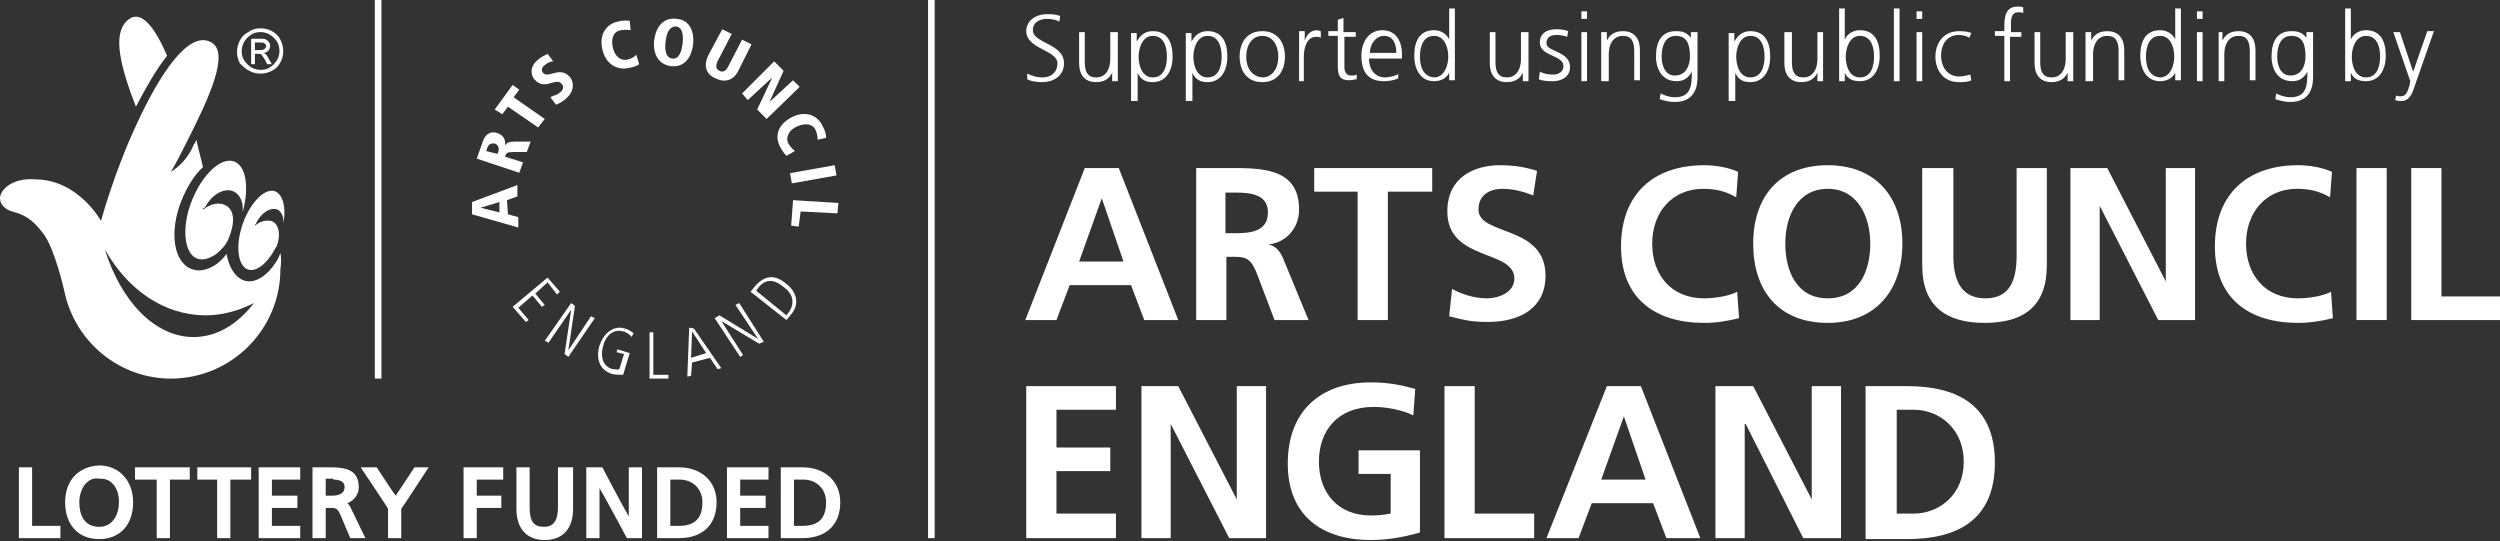
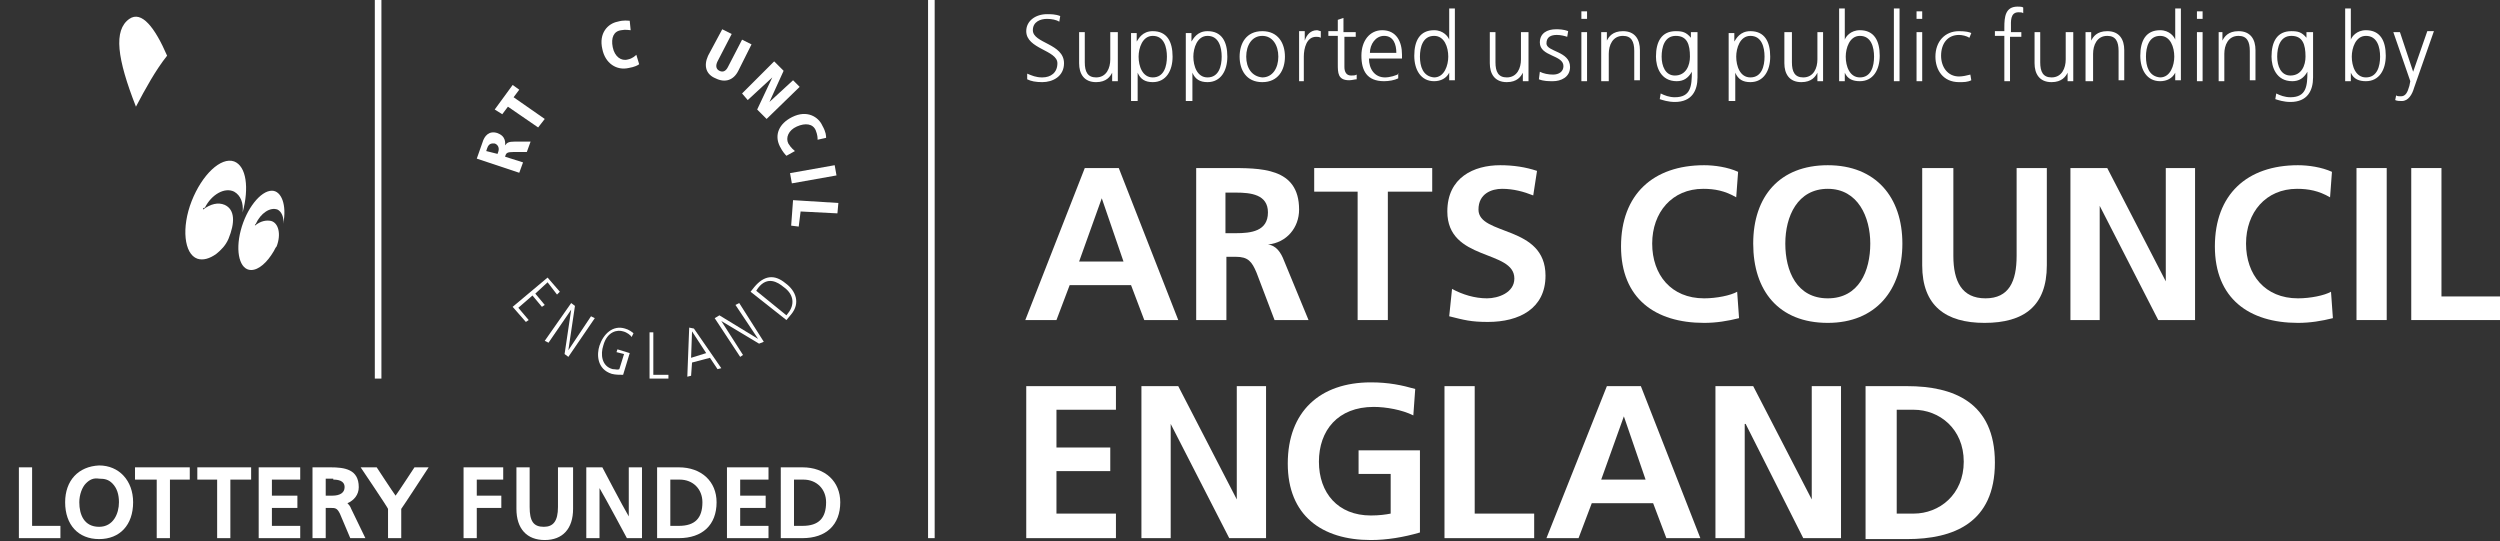
<svg xmlns="http://www.w3.org/2000/svg" version="1.1" id="Logo" x="0px" y="0px" viewBox="0 0 264.8 57.3" style="enable-background:new 0 0 264.8 57.3;" xml:space="preserve">
  <rect x="0" y="0" width="264.8" height="57.3" fill="#333333" stroke="none" />
  <style type="text/css">
	.st0{fill:#FFFFFF;}
</style>
  <g>
    <g>
      <polygon class="st0" points="3.2,49.5 2,49.5 2,57 6.4,57 6.4,55.7 3.4,55.7 3.4,49.5   " />
      <path class="st0" d="M6.9,53.2c0,2.4,1.4,3.9,3.6,3.9c2.2,0,3.6-1.5,3.6-3.9c0-2.3-1.5-3.9-3.6-3.9C8.3,49.4,6.9,50.9,6.9,53.2     M11.9,51.2c0.5,0.5,0.7,1.2,0.7,2c0,1.2-0.6,2.6-2.1,2.6c-1.6,0-2.1-1.3-2.1-2.6c0-0.8,0.3-1.6,0.7-2c0.4-0.4,0.8-0.6,1.4-0.5    C11.1,50.7,11.5,50.8,11.9,51.2" />
      <polygon class="st0" points="20,49.5 14.3,49.5 14.3,50.8 16.6,50.8 16.6,57 18,57 18,50.8 20.1,50.8 20.1,49.5   " />
      <polygon class="st0" points="26.4,49.5 20.9,49.5 20.9,50.8 23,50.8 23,57 24.4,57 24.4,50.8 26.6,50.8 26.6,49.5   " />
      <polygon class="st0" points="31.6,49.5 27.4,49.5 27.4,57 31.8,57 31.8,55.7 28.8,55.7 28.8,53.8 31.5,53.8 31.5,52.5 28.8,52.5     28.8,50.8 31.8,50.8 31.8,49.5   " />
      <path class="st0" d="M33.3,49.5h-0.2V57h1.4v-3.2H35c0.5,0,0.7,0,1,0.6l1.1,2.6h1.6l-1.5-3.1c-0.1-0.3-0.3-0.5-0.4-0.6    c0.7-0.3,1.2-0.9,1.2-1.7c0-1.9-1.5-2.1-3-2.1H33.3z M35.3,50.8c0.5,0,1.2,0.1,1.2,0.8c0,0.6-0.5,0.9-1.3,0.9h-0.7v-1.8H35.3z" />
      <path class="st0" d="M45.2,49.5h-1.3c0,0-1.7,2.6-2,3c-0.3-0.4-2-3-2-3h-1.7c0,0,2.9,4.3,2.9,4.4V57h1.4v-3.1    c0.1-0.1,2.9-4.4,2.9-4.4H45.2z" />
      <polygon class="st0" points="53.1,49.5 49.1,49.5 49.1,57 50.5,57 50.5,53.8 53.1,53.8 53.1,52.5 50.5,52.5 50.5,50.8 53.3,50.8     53.3,49.5   " />
      <path class="st0" d="M60.3,49.5h-1.2v4.2c0,1.5-0.5,2.1-1.5,2.1c-1.1,0-1.5-0.6-1.5-2.1v-4.2h-1.4v4.4c0,2.1,1.1,3.3,3,3.3    c1.9,0,3-1.2,3-3.3v-4.4H60.3z" />
      <path class="st0" d="M67.8,49.5h-1.2v5.2c-0.6-1-2.8-5.2-2.8-5.2h-1.7V57h1.4v-5.3c0.6,1,2.9,5.3,2.9,5.3H68v-7.5H67.8z" />
      <path class="st0" d="M69.8,49.5h-0.2V57h2.3c2.5,0,4-1.4,4-3.8c0-2.2-1.6-3.7-4-3.7H69.8z M72,50.8c1.4,0,2.4,1,2.4,2.4    c0,1.7-0.8,2.5-2.5,2.5H71v-4.9H72z" />
      <polygon class="st0" points="81.2,49.5 77,49.5 77,57 81.4,57 81.4,55.7 78.4,55.7 78.4,53.8 81.1,53.8 81.1,52.5 78.4,52.5     78.4,50.8 81.4,50.8 81.4,49.5   " />
      <path class="st0" d="M82.9,49.5h-0.2V57H85c2.5,0,4-1.4,4-3.8c0-2.2-1.6-3.7-4-3.7H82.9z M85.1,50.8c1.4,0,2.4,1,2.4,2.4    c0,1.7-0.8,2.5-2.5,2.5h-0.9v-4.9H85.1z" />
-       <path class="st0" d="M54.8,20.8l0-1.2L50,21.4l0,1.3l4.9,1.4l0-1.1l-1.1-0.3l-0.1-1.5L54.8,20.8z M52.9,21.4l0,1.1l-2-0.5l0,0    L52.9,21.4z" />
      <path class="st0" d="M55,18.3l0.4-1.1l-1.9-0.6c0.1-0.4,0.2-0.5,0.9-0.5l1.4,0l0.4-1.1l-1.7,0c-0.6,0-0.8,0.1-1,0.4l0,0    c0.1-1-0.6-1.2-0.8-1.3c-0.9-0.3-1.4,0.3-1.6,1l-0.6,1.7L55,18.3z M51.5,16l0.1-0.3c0.2-0.6,0.6-0.5,0.8-0.5    c0.3,0.1,0.5,0.4,0.4,0.8l-0.1,0.3L51.5,16z" />
      <polygon class="st0" points="57,13.5 57.7,12.6 54.4,10.3 55,9.5 54.3,9 52.4,11.6 53.2,12.1 53.8,11.3   " />
-       <path class="st0" d="M58,5.7c-0.4,0.2-0.6,0.3-1,0.6c-1.2,1-0.5,2-0.4,2.1c1.1,1.3,2.3-0.3,2.9,0.5c0.3,0.3,0.1,0.7-0.2,0.9    c-0.3,0.3-0.7,0.3-1,0.5l0.6,0.8c0.2-0.1,0.7-0.3,1.1-0.7c0.7-0.6,0.9-1.5,0.4-2.2c-1.1-1.3-2.3,0.2-2.9-0.5    c-0.2-0.3-0.1-0.6,0.2-0.8c0.2-0.2,0.6-0.4,0.9-0.4L58,5.7z" />
      <path class="st0" d="M66.7,2.2c-0.2,0-0.6-0.1-1.3,0.1c-1,0.2-2,1.2-1.6,2.9c0.3,1.5,1.5,2.3,2.8,2c0.6-0.1,1-0.3,1.1-0.4l-0.3-1    c-0.1,0.1-0.4,0.4-0.9,0.5c-0.7,0.2-1.4-0.3-1.6-1.3c-0.2-1,0.1-1.7,0.9-1.8c0.5-0.1,0.8,0,1,0L66.7,2.2z" />
-       <path class="st0" d="M69.3,4.2C69.1,5.6,69.7,6.8,71,7c1.4,0.2,2.2-0.8,2.4-2.2C73.6,3.3,73,2.1,71.7,2    C70.3,1.8,69.5,2.8,69.3,4.2 M70.5,4.4c0.1-0.9,0.4-1.6,1.1-1.6c0.7,0.1,0.8,0.9,0.7,1.8c-0.1,0.9-0.4,1.7-1.1,1.6    C70.5,6.1,70.4,5.3,70.5,4.4" />
      <path class="st0" d="M75,5.9c-0.5,1.1-0.2,2,0.8,2.4c1,0.5,1.9,0.2,2.4-0.8l1.4-2.8l-1-0.5l-1.5,2.9c-0.2,0.4-0.5,0.6-0.9,0.4    c-0.4-0.2-0.4-0.6-0.2-1l1.5-2.9l-1-0.5L75,5.9z" />
      <polygon class="st0" points="78.6,9.9 79.2,10.6 81.8,8.2 81.8,8.2 80.2,11.6 81.2,12.6 84.7,9.2 84,8.5 81.5,10.8 81.5,10.8     83,7.5 82,6.5   " />
      <path class="st0" d="M87.5,14.6c0-0.2,0-0.6-0.4-1.3c-0.4-0.9-1.6-1.7-3.2-0.9c-1.4,0.7-1.9,1.9-1.3,3.1c0.3,0.6,0.6,0.9,0.7,1    l0.9-0.5c-0.1-0.1-0.4-0.3-0.7-0.8c-0.3-0.6,0-1.4,0.9-1.8c0.9-0.4,1.7-0.3,2,0.4c0.2,0.5,0.2,0.8,0.2,1L87.5,14.6z" />
      <rect x="83.7" y="17.9" transform="matrix(0.985 -0.175 0.175 0.985 -1.896 15.354)" class="st0" width="4.8" height="1.1" />
      <polygon class="st0" points="84,21.2 83.8,23.9 84.6,24 84.8,22.4 88.7,22.6 88.8,21.5   " />
      <polygon class="st0" points="54.3,32.5 55.7,34.1 56,33.9 54.9,32.6 56.4,31.3 57.4,32.5 57.7,32.3 56.7,31.1 58,29.9 59,31.2     59.3,30.9 58,29.4   " />
      <polygon class="st0" points="57.7,36.1 58.1,36.3 60.5,32.8 60.5,32.8 59.8,37.5 60.2,37.8 63,33.7 62.6,33.5 60.2,37.1     60.2,37.1 60.9,32.4 60.5,32.1   " />
      <path class="st0" d="M65.3,37.3l0.8,0.2l-0.5,1.6c-0.2,0.1-0.4,0-0.7,0c-1.2-0.3-1.3-1.6-1-2.5c0.4-1.5,1.5-1.7,2.1-1.5    c0.4,0.1,0.8,0.4,0.9,0.6l0.2-0.4c-0.1-0.1-0.5-0.4-0.9-0.5c-1.3-0.4-2.3,0.6-2.7,1.8c-0.3,0.9-0.3,2.5,1.3,3    c0.4,0.1,0.8,0.1,1.2,0.1l0.7-2.3L65.4,37L65.3,37.3z" />
      <polygon class="st0" points="68.8,40.1 70.8,40.1 70.8,39.7 69.2,39.7 69.2,35.2 68.8,35.2   " />
      <path class="st0" d="M72.8,39.9l0.4-0.1l0.1-1.4l1.9-0.5l0.8,1.2l0.4-0.1l-2.9-4.2L73,34.7L72.8,39.9z M73.3,35.1L73.3,35.1    l1.5,2.3l-1.6,0.5L73.3,35.1z" />
      <polygon class="st0" points="78.4,37.8 78.7,37.6 76.4,34 76.4,34 80.4,36.4 80.9,36.2 78.3,32.1 77.9,32.3 80.3,35.9 80.3,35.9     76.2,33.4 75.7,33.7   " />
      <path class="st0" d="M83.3,33.9l0.5-0.6c1-1.2,0.5-2.5-0.6-3.3c-1.2-1-2.3-0.8-3.3,0.4l-0.4,0.5L83.3,33.9z M80.1,30.8l0.2-0.3    c1-1.3,2.1-0.6,2.7-0.1c1,0.7,1.2,1.7,0.6,2.6l-0.3,0.4L80.1,30.8z" />
      <g>
-         <path class="st0" d="M27.6,3c0.4,0,0.9,0.1,1.2,0.3c0.4,0.2,0.7,0.5,0.9,0.9C29.9,4.6,30,5,30,5.4c0,0.4-0.1,0.9-0.3,1.2     c-0.2,0.4-0.5,0.7-0.9,0.9c-0.4,0.2-0.8,0.3-1.2,0.3c-0.4,0-0.9-0.1-1.2-0.3C26,7.3,25.7,7,25.4,6.7c-0.2-0.4-0.3-0.8-0.3-1.2     c0-0.4,0.1-0.8,0.3-1.2c0.2-0.4,0.5-0.7,0.9-0.9C26.7,3.1,27.1,3,27.6,3 M27.6,3.4c-0.6,0-1,0.2-1.4,0.6     c-0.4,0.4-0.6,0.9-0.6,1.4c0,0.6,0.2,1,0.6,1.4c0.4,0.4,0.9,0.6,1.4,0.6c0.6,0,1-0.2,1.4-0.6c0.4-0.4,0.6-0.9,0.6-1.4     c0-0.6-0.2-1-0.6-1.4C28.6,3.6,28.1,3.4,27.6,3.4 M27,6.8h-0.4V4.1h0.9c0.3,0,0.6,0,0.7,0.1c0.1,0.1,0.2,0.1,0.3,0.3     c0.1,0.1,0.1,0.2,0.1,0.4c0,0.2-0.1,0.4-0.2,0.5c-0.1,0.1-0.3,0.2-0.5,0.2c0.1,0,0.2,0.1,0.3,0.2c0.1,0.1,0.2,0.3,0.3,0.5     l0.3,0.5h-0.5l-0.2-0.4c-0.2-0.3-0.3-0.5-0.4-0.6c-0.1-0.1-0.2-0.1-0.4-0.1H27V6.8z M27,4.5v0.8h0.5c0.2,0,0.4,0,0.5-0.1     c0.1-0.1,0.2-0.2,0.2-0.3c0-0.1-0.1-0.3-0.2-0.3c-0.1-0.1-0.3-0.1-0.5-0.1H27z" />
        <path class="st0" d="M21.5,22.2c0.8-0.6,1.6-0.8,2.3-0.5c1.1,0.5,1.1,1.9,0.4,3.6c-0.3,0.7-0.8,1.2-1.3,1.6     c-0.7,0.5-1.4,0.7-2,0.5c-1.4-0.5-1.7-3.3-0.6-6.1c1.1-2.8,3.1-4.7,4.5-4.2c1.3,0.5,1.6,2.8,0.9,5.4c0.1-1-0.2-1.8-0.9-2.2     c-1-0.5-2.4,0.3-3.1,1.7C21.5,22,21.5,22.1,21.5,22.2" />
        <path class="st0" d="M30,23.7c0.4-2-0.2-3.5-1.2-3.5c-1.2,0-2.7,1.9-3.3,4.2c-0.6,2.3-0.1,4.2,1.1,4.2c0.8,0,1.7-0.8,2.4-2     c0.1-0.2,0.2-0.4,0.3-0.5c0.5-1.3,0.2-2.5-0.6-2.7c-0.5-0.1-1.1,0-1.7,0.5c0-0.1,0-0.1,0.1-0.2c0.5-1.1,1.5-1.8,2.3-1.5     C29.8,22.4,30.1,23,30,23.7" />
        <path class="st0" d="M17.7,5.9c-1.3-3-2.7-4.8-4-3.9c-1.7,1.2-1.3,4.2,0.7,9.3C15.4,9.4,16.5,7.4,17.7,5.9" />
-         <path class="st0" d="M29.7,26.8c-0.1,0.2-0.1,0.3-0.2,0.5c-0.8,1.5-2,2.5-3.1,2.5c-1.2,0-2.1-1.2-2.4-2.9     c-0.3,0.4-0.7,0.8-1.1,1.1c-0.9,0.6-1.8,0.8-2.6,0.5c-1.9-0.7-2.4-3.9-1.1-7.2c0.6-1.5,1.4-2.8,2.3-3.6c-0.2-0.9-0.5-1.9-0.7-2.9     c-0.1,0.3-0.3,0.5-0.4,0.8c-0.6,1.3-1.5,2.1-2.3,2.6c0.6-1,1.1-2,1.6-3c2.6-5.1,4.6-9.6,2.7-10.7c-2.4-1.4-5.5,3.4-7.9,8.6     c-2.4,5.1-3.8,10.3-3.8,10.3s-2.4-4.4-7-4.4C1.5,18.8,0,20,0,21c0,0.7,0.6,1.2,1.3,1.4c1.5,0.4,2.3,1,3.4,2.5     c1.1,1.6,2,5.4,2.2,6.3c1.2,5.1,5.8,8.9,11.2,8.9c6.4,0,11.6-5.2,11.6-11.6C29.8,27.9,29.8,27.3,29.7,26.8 M20.5,35.7     c-4.1,0-7.7-3.8-9.4-9.3c2.4,4.3,6.3,7,10.7,7c1.8,0,3.5-0.5,5.1-1.3C25.2,34.3,23,35.7,20.5,35.7" />
      </g>
      <rect x="39.7" class="st0" width="0.7" height="40.1" />
      <path class="st0" d="M116.7,21L116.7,21l-2.4,6.7h4.7L116.7,21z M114.9,17.8h3.6l6.3,16.1h-3.6l-1.4-3.7h-6.5l-1.4,3.7h-3.3    L114.9,17.8z" />
      <path class="st0" d="M129.8,24.7h1.1c1.6,0,3.4-0.2,3.4-2.2c0-1.9-1.8-2.1-3.4-2.1h-1.1V24.7z M126.5,17.8h3.5    c3.5,0,7.6-0.1,7.6,4.4c0,1.9-1.3,3.5-3.3,3.7v0c0.9,0.1,1.4,0.9,1.7,1.7l2.6,6.3H135l-1.9-5c-0.5-1.2-0.9-1.7-2.2-1.7h-1v6.7    h-3.2V17.8z" />
      <polygon class="st0" points="143.8,20.3 139.2,20.3 139.2,17.8 151.7,17.8 151.7,20.3 147,20.3 147,33.9 143.8,33.9   " />
      <path class="st0" d="M162.4,20.7c-1-0.4-2.1-0.7-3.3-0.7c-1.1,0-2.5,0.5-2.5,2.2c0,2.8,7.1,1.6,7.1,7c0,3.5-2.8,4.9-6.1,4.9    c-1.8,0-2.5-0.2-4.1-0.6l0.3-2.9c1.1,0.6,2.4,1,3.7,1c1.2,0,2.9-0.6,2.9-2.1c0-3.1-7.1-1.8-7.1-7.1c0-3.6,2.8-4.9,5.6-4.9    c1.4,0,2.7,0.2,3.9,0.6L162.4,20.7z" />
      <path class="st0" d="M184.2,33.7c-1.2,0.3-2.4,0.5-3.7,0.5c-5.2,0-8.8-2.6-8.8-8.1c0-5.5,3.4-8.6,8.8-8.6c1.1,0,2.5,0.2,3.6,0.7    l-0.2,2.7c-1.2-0.7-2.3-0.9-3.5-0.9c-3.3,0-5.4,2.5-5.4,5.8c0,3.3,2,5.8,5.5,5.8c1.3,0,2.8-0.3,3.5-0.7L184.2,33.7z" />
      <path class="st0" d="M193.6,31.6c3.3,0,4.5-2.9,4.5-5.8c0-2.8-1.3-5.8-4.5-5.8c-3.2,0-4.5,2.9-4.5,5.8    C189.1,28.7,190.3,31.6,193.6,31.6 M193.6,17.5c5.1,0,7.9,3.4,7.9,8.3c0,4.9-2.8,8.4-7.9,8.4c-5.2,0-7.9-3.4-7.9-8.4    C185.7,20.8,188.5,17.5,193.6,17.5" />
      <path class="st0" d="M203.7,17.8h3.2v9.3c0,2.7,0.9,4.5,3.4,4.5c2.5,0,3.3-1.8,3.3-4.5v-9.3h3.2v10.3c0,4.3-2.4,6.1-6.6,6.1    c-4.1,0-6.6-1.8-6.6-6.1V17.8z" />
      <polygon class="st0" points="219.3,17.8 223.2,17.8 229.4,29.8 229.4,29.8 229.4,17.8 232.5,17.8 232.5,33.9 228.6,33.9     222.4,21.8 222.4,21.8 222.4,33.9 219.3,33.9   " />
      <path class="st0" d="M247.1,33.7c-1.2,0.3-2.4,0.5-3.7,0.5c-5.2,0-8.8-2.6-8.8-8.1c0-5.5,3.4-8.6,8.8-8.6c1.1,0,2.5,0.2,3.6,0.7    l-0.2,2.7c-1.2-0.7-2.3-0.9-3.5-0.9c-3.3,0-5.4,2.5-5.4,5.8c0,3.3,2,5.8,5.5,5.8c1.3,0,2.8-0.3,3.5-0.7L247.1,33.7z" />
      <rect x="249.6" y="17.8" class="st0" width="3.2" height="16.1" />
      <polygon class="st0" points="255.4,17.8 258.6,17.8 258.6,31.4 264.8,31.4 264.8,33.9 255.4,33.9   " />
      <polygon class="st0" points="108.7,40.9 118.2,40.9 118.2,43.4 111.9,43.4 111.9,47.4 117.6,47.4 117.6,49.9 111.9,49.9     111.9,54.4 118.2,54.4 118.2,57 108.7,57   " />
      <polygon class="st0" points="120.9,40.9 124.8,40.9 131,52.9 131,52.9 131,40.9 134.1,40.9 134.1,57 130.2,57 124,44.9 124,44.9     124,57 120.9,57   " />
      <path class="st0" d="M149.7,44c-1.2-0.6-2.9-0.9-4.2-0.9c-3.8,0-5.8,2.5-5.8,5.8c0,3.3,2,5.7,5.5,5.7c0.9,0,1.6-0.1,2.1-0.2v-4.2    h-3.4v-2.5h6.5v8.7c-1.7,0.5-3.5,0.8-5.2,0.8c-5.2,0-8.8-2.6-8.8-8.1c0-5.5,3.4-8.6,8.8-8.6c1.9,0,3.3,0.3,4.7,0.7L149.7,44z" />
      <polygon class="st0" points="153,40.9 156.2,40.9 156.2,54.4 162.5,54.4 162.5,57 153,57   " />
      <path class="st0" d="M172,44.1L172,44.1l-2.4,6.7h4.7L172,44.1z M170.2,40.9h3.6l6.3,16.1h-3.6l-1.4-3.7h-6.5l-1.4,3.7h-3.4    L170.2,40.9z" />
      <polygon class="st0" points="181.7,40.9 185.7,40.9 191.9,52.9 191.9,52.9 191.9,40.9 195,40.9 195,57 191,57 184.9,44.9     184.8,44.9 184.8,57 181.7,57   " />
      <path class="st0" d="M200.9,54.4h1.8c2.7,0,5.3-2,5.3-5.5c0-3.5-2.6-5.5-5.3-5.5h-1.8V54.4z M197.6,40.9h4.4    c4.9,0,9.3,1.7,9.3,8.1c0,6.4-4.4,8.1-9.3,8.1h-4.4V40.9z" />
      <path class="st0" d="M254.2,3.4h-0.7l1.8,5.2l-0.1,0.5c-0.2,0.7-0.4,1.1-0.9,1.1c-0.2,0-0.4,0-0.5-0.1l-0.1,0.5    c0.2,0.1,0.5,0.1,0.7,0.1c0.7,0,1.1-0.7,1.3-1.4l2.1-6h-0.7l-1.5,4.3h0L254.2,3.4z M252.1,6c0,1-0.3,2.2-1.5,2.2    c-1.1,0-1.5-1.2-1.5-2.2c0-0.9,0.4-2.2,1.5-2.2C251.8,3.8,252.1,5,252.1,6 M248.4,8.6h0.6V7.7h0c0.3,0.7,0.9,0.9,1.6,0.9    c1.4,0,2.1-1.2,2.1-2.7c0-1.6-0.6-2.7-2.1-2.7c-1,0-1.5,0.7-1.6,1h0V0.9h-0.6V8.6z M244.9,3.4h-0.6V4h0c-0.5-0.6-0.9-0.7-1.6-0.7    c-1.5,0-2.1,1.1-2.1,2.7c0,1.1,0.5,2.6,2.2,2.6c0.7,0,1.2-0.3,1.6-1h0c0,1.5-0.1,2.7-1.8,2.7c-0.6,0-1.1-0.2-1.5-0.4l-0.1,0.6    c0.3,0.1,0.9,0.3,1.6,0.3c1.8,0,2.4-1.2,2.4-2.6V3.4z M241.2,6c0-1,0.3-2.2,1.5-2.2c1.2,0,1.5,0.9,1.5,2.2c0,0.9-0.4,2-1.6,2    C241.6,8,241.2,7,241.2,6 M235,8.6h0.6V5.7c0-0.9,0.4-1.9,1.5-1.9c0.9,0,1.2,0.6,1.2,1.6v3.1h0.6V5.3c0-1.1-0.5-2-1.8-2    c-1.1,0-1.5,0.6-1.7,1h0V3.4H235c0,0.4,0,0.8,0,1.2V8.6z M233.3,1.2h-0.6V2h0.6V1.2z M232.7,8.6h0.6V3.4h-0.6V8.6z M227.3,6    c0-1,0.3-2.2,1.5-2.2c1.1,0,1.5,1.2,1.5,2.2c0,0.9-0.4,2.2-1.5,2.2C227.6,8.1,227.3,7,227.3,6 M231,0.9h-0.6v3.3h0    c-0.1-0.3-0.6-1-1.6-1c-1.5,0-2.1,1.1-2.1,2.7c0,1.5,0.7,2.7,2.1,2.7c0.7,0,1.3-0.3,1.6-0.9h0v0.8h0.6V0.9z M221.1,8.6h0.6V5.7    c0-0.9,0.4-1.9,1.5-1.9c0.9,0,1.2,0.6,1.2,1.6v3.1h0.6V5.3c0-1.1-0.5-2-1.8-2c-1.1,0-1.5,0.6-1.7,1h0V3.4h-0.6c0,0.4,0,0.8,0,1.2    V8.6z M219.4,3.4h-0.6v2.9c0,0.9-0.4,1.9-1.5,1.9c-0.9,0-1.2-0.6-1.2-1.6V3.4h-0.6v3.3c0,1.1,0.5,2,1.8,2c1.1,0,1.5-0.6,1.7-1h0    v0.9h0.6c0-0.4,0-0.8,0-1.2V3.4z M212.3,8.6h0.6V3.9h1.2V3.4H213V2.9c0-0.6-0.1-1.6,0.8-1.6c0.2,0,0.4,0,0.5,0.1l0-0.6    c-0.1-0.1-0.4-0.1-0.6-0.1c-1.3,0-1.4,1.1-1.4,2.2v0.4h-1v0.5h1V8.6z M208.8,3.5c-0.2-0.1-0.6-0.2-1.3-0.2C206,3.3,205,4.4,205,6    c0,1.4,0.8,2.7,2.5,2.7c0.5,0,0.9,0,1.3-0.2l-0.1-0.6c-0.4,0.1-0.8,0.2-1.2,0.2c-1.2,0-1.9-1-1.9-2.2c0-1.3,0.7-2.2,1.9-2.2    c0.3,0,0.8,0.1,1.1,0.3L208.8,3.5z M203.6,1.2H203V2h0.6V1.2z M203,8.6h0.6V3.4H203V8.6z M200.6,8.6h0.6V0.9h-0.6V8.6z M198.5,6    c0,1-0.3,2.2-1.5,2.2c-1.1,0-1.5-1.2-1.5-2.2c0-0.9,0.4-2.2,1.5-2.2C198.2,3.8,198.5,5,198.5,6 M194.8,8.6h0.6V7.7h0    c0.3,0.7,0.9,0.9,1.6,0.9c1.4,0,2.1-1.2,2.1-2.7c0-1.6-0.6-2.7-2.1-2.7c-1,0-1.5,0.7-1.6,1h0V0.9h-0.6V8.6z M193.1,3.4h-0.6v2.9    c0,0.9-0.4,1.9-1.5,1.9c-0.9,0-1.2-0.6-1.2-1.6V3.4H189v3.3c0,1.1,0.5,2,1.8,2c1.1,0,1.5-0.6,1.7-1h0v0.9h0.6c0-0.4,0-0.8,0-1.2    V3.4z M186.9,6c0,1-0.3,2.2-1.5,2.2c-1.1,0-1.5-1.2-1.5-2.2c0-0.9,0.4-2.2,1.5-2.2C186.6,3.8,186.9,5,186.9,6 M183.2,10.7h0.6v-3    h0c0.3,0.7,0.8,1,1.6,1c1.4,0,2.1-1.2,2.1-2.7c0-1.6-0.6-2.7-2.1-2.7c-1.1,0-1.5,0.8-1.7,1.1h0l0-0.9h-0.6V10.7z M179.7,3.4h-0.6    V4h0c-0.5-0.6-0.9-0.7-1.6-0.7c-1.5,0-2.1,1.1-2.1,2.7c0,1.1,0.5,2.6,2.2,2.6c0.7,0,1.2-0.3,1.6-1h0c0,1.5-0.1,2.7-1.8,2.7    c-0.6,0-1.1-0.2-1.5-0.4l-0.1,0.6c0.3,0.1,0.9,0.3,1.6,0.3c1.8,0,2.4-1.2,2.4-2.6V3.4z M176,6c0-1,0.3-2.2,1.5-2.2    c1.2,0,1.5,0.9,1.5,2.2c0,0.9-0.4,2-1.6,2C176.4,8,176,7,176,6 M169.8,8.6h0.6V5.7c0-0.9,0.4-1.9,1.5-1.9c0.9,0,1.2,0.6,1.2,1.6    v3.1h0.6V5.3c0-1.1-0.5-2-1.8-2c-1.1,0-1.5,0.6-1.7,1h0V3.4h-0.6c0,0.4,0,0.8,0,1.2V8.6z M168.1,1.2h-0.6V2h0.6V1.2z M167.5,8.6    h0.6V3.4h-0.6V8.6z M163,8.4c0.5,0.2,1,0.2,1.5,0.2c0.8,0,1.8-0.4,1.8-1.5c0-1.7-2.5-1.6-2.5-2.5c0-0.7,0.5-0.9,1.1-0.9    c0.4,0,0.8,0.1,1.1,0.2l0.1-0.6c-0.5-0.2-1-0.2-1.3-0.2c-0.9,0-1.7,0.4-1.7,1.4c0,1.5,2.5,1.3,2.5,2.5c0,0.6-0.5,0.9-1.1,0.9    c-0.5,0-1-0.1-1.4-0.3L163,8.4z M161.7,3.4h-0.6v2.9c0,0.9-0.4,1.9-1.5,1.9c-0.9,0-1.2-0.6-1.2-1.6V3.4h-0.6v3.3    c0,1.1,0.5,2,1.8,2c1.1,0,1.5-0.6,1.7-1h0v0.9h0.6c0-0.4,0-0.8,0-1.2V3.4z M150.4,6c0-1,0.3-2.2,1.5-2.2c1.1,0,1.5,1.2,1.5,2.2    c0,0.9-0.4,2.2-1.5,2.2C150.7,8.1,150.4,7,150.4,6 M154.1,0.9h-0.6v3.3h0c-0.1-0.3-0.6-1-1.6-1c-1.5,0-2.1,1.1-2.1,2.7    c0,1.5,0.7,2.7,2.1,2.7c0.7,0,1.3-0.3,1.6-0.9h0v0.8h0.6V0.9z M145.1,5.6c0-0.9,0.6-1.8,1.5-1.8c1,0,1.3,0.9,1.3,1.8H145.1z     M148.2,7.8c-0.3,0.2-1,0.4-1.5,0.4c-1.1,0-1.7-0.9-1.7-2h3.5V5.8c0-1.4-0.6-2.6-2.1-2.6c-1.3,0-2.2,1.1-2.2,2.7    c0,1.6,0.6,2.7,2.4,2.7c0.5,0,1.1-0.1,1.5-0.3V7.8z M143.5,3.4h-1.2V1.9l-0.6,0.2v1.2h-1v0.5h1v3c0,0.9,0,1.7,1.2,1.7    c0.3,0,0.6-0.1,0.8-0.1l0-0.5c-0.2,0.1-0.3,0.1-0.6,0.1c-0.5,0-0.7-0.4-0.7-0.9V3.9h1.2V3.4z M137.5,8.6h0.6V6    c0-0.9,0.3-2.1,1.3-2.1c0.2,0,0.3,0,0.5,0.1V3.3c-0.1,0-0.3-0.1-0.4-0.1c-0.7,0-1.1,0.5-1.3,1.1h0v-1h-0.6c0,0.4,0,0.6,0,1.2V8.6z     M132,6c0-1.2,0.6-2.2,1.7-2.2c1.1,0,1.7,1,1.7,2.2s-0.6,2.2-1.7,2.2C132.6,8.1,132,7.2,132,6 M131.3,6c0,1.4,0.7,2.7,2.4,2.7    c1.7,0,2.4-1.3,2.4-2.7c0-1.4-0.7-2.7-2.4-2.7C132,3.3,131.3,4.6,131.3,6 M129.4,6c0,1-0.3,2.2-1.5,2.2c-1.1,0-1.5-1.2-1.5-2.2    c0-0.9,0.4-2.2,1.5-2.2C129.1,3.8,129.4,5,129.4,6 M125.7,10.7h0.6v-3h0c0.3,0.7,0.8,1,1.6,1c1.4,0,2.1-1.2,2.1-2.7    c0-1.6-0.6-2.7-2.1-2.7c-1.1,0-1.5,0.8-1.7,1.1h0l0-0.9h-0.6V10.7z M123.6,6c0,1-0.3,2.2-1.5,2.2c-1.1,0-1.5-1.2-1.5-2.2    c0-0.9,0.4-2.2,1.5-2.2C123.3,3.8,123.6,5,123.6,6 M119.9,10.7h0.6v-3h0c0.3,0.7,0.8,1,1.6,1c1.4,0,2.1-1.2,2.1-2.7    c0-1.6-0.6-2.7-2.1-2.7c-1.1,0-1.5,0.8-1.7,1.1h0l0-0.9h-0.6V10.7z M118.2,3.4h-0.6v2.9c0,0.9-0.4,1.9-1.5,1.9    c-0.9,0-1.2-0.6-1.2-1.6V3.4h-0.6v3.3c0,1.1,0.5,2,1.8,2c1.1,0,1.5-0.6,1.7-1h0v0.9h0.6c0-0.4,0-0.8,0-1.2V3.4z M108.8,8.4    c0.4,0.2,0.9,0.3,1.6,0.3c1.1,0,2.3-0.6,2.3-2c0-2.1-3.3-2.1-3.3-3.5c0-0.9,0.8-1.2,1.5-1.2c0.5,0,1,0.1,1.3,0.3l0.1-0.6    c-0.5-0.2-1-0.2-1.4-0.2c-1.2,0-2.2,0.7-2.2,1.8c0,1.9,3.3,2,3.3,3.4c0,1-0.7,1.5-1.6,1.5c-0.7,0-1.1-0.2-1.6-0.4L108.8,8.4z" />
      <rect x="98.3" class="st0" width="0.7" height="57" />
    </g>
  </g>
</svg>